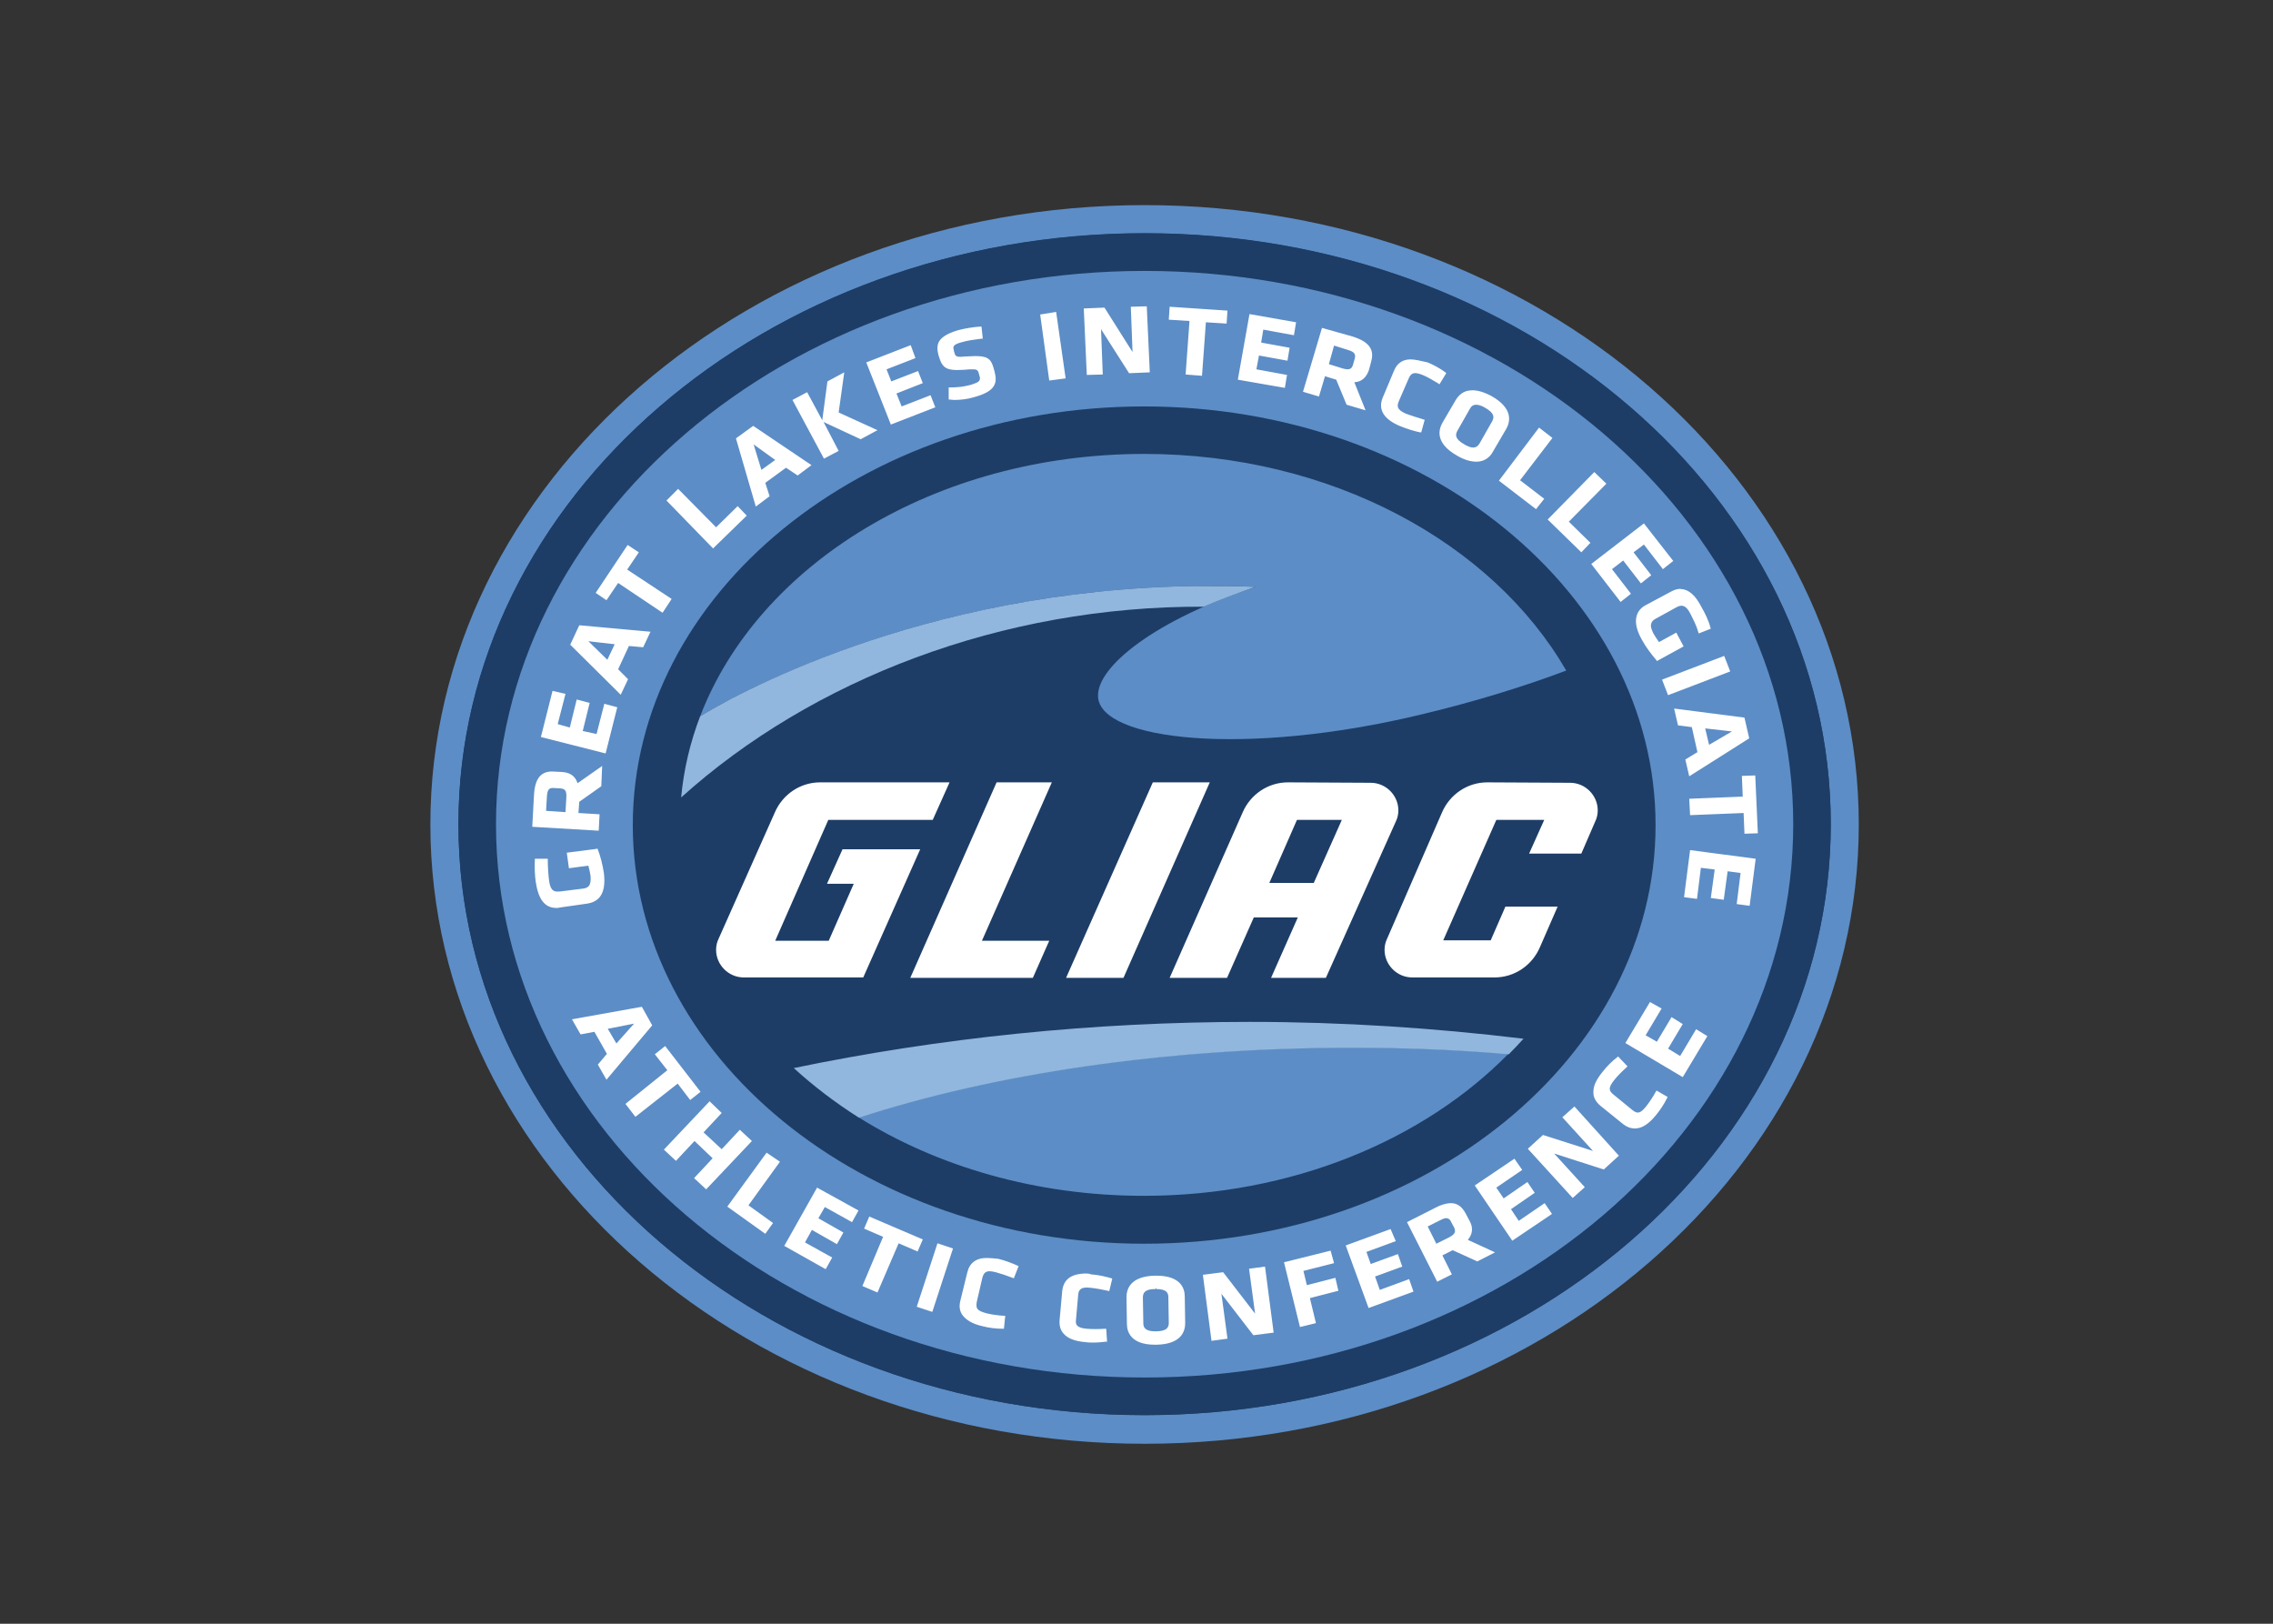
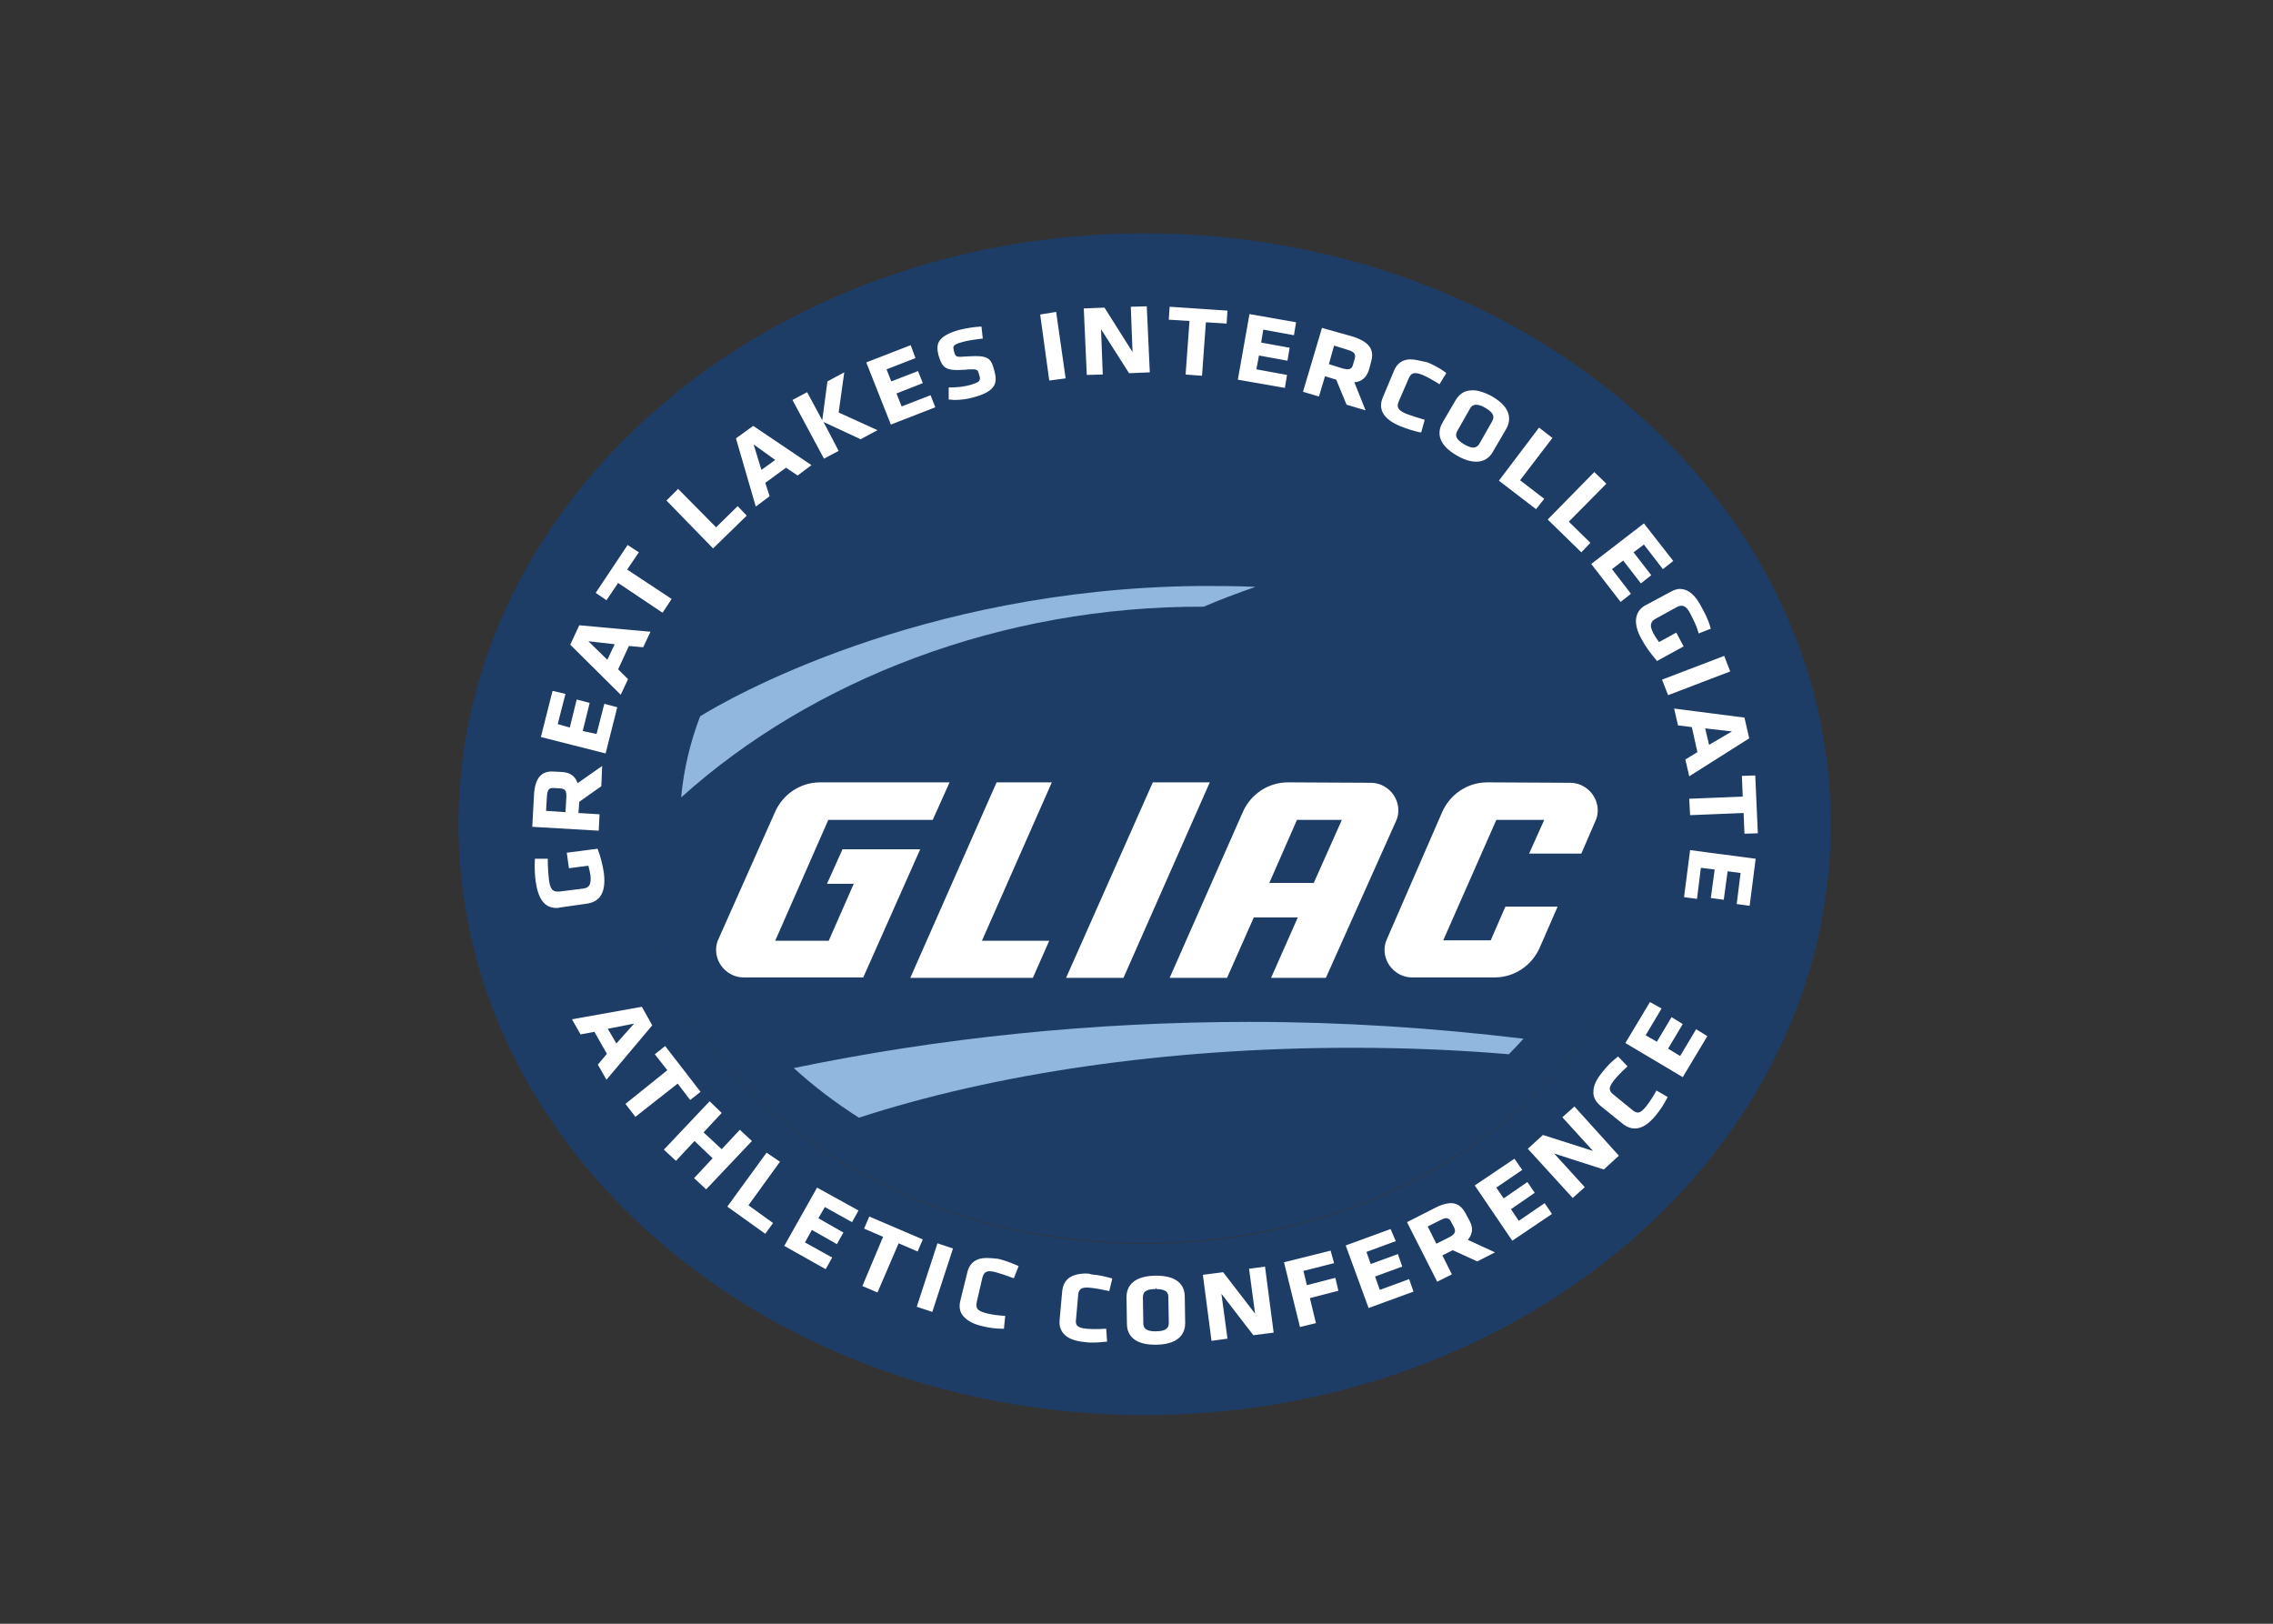
<svg xmlns="http://www.w3.org/2000/svg" version="1.1" id="katman_1" x="0px" y="0px" viewBox="0 0 560 400" style="enable-background:new 0 0 560 400;" xml:space="preserve">
  <rect x="0" y="0" width="560" height="400" fill="#333333" stroke="none" />
  <style type="text/css">
	.st0{fill:#5C8DC6;}
	.st1{fill:#1D3D66;}
	.st2{fill:#91B7DE;}
	.st3{fill:#FFFFFF;}
</style>
  <g transform="matrix(1.329 0 0 -1.329 46.757 662.799)">
-     <path class="st0" d="M177,460.7c-73,0-132.4-51.5-132.4-114.8c0-63.3,59.4-114.8,132.4-114.8c73,0,132.4,51.5,132.4,114.8   C309.4,409.2,250,460.7,177,460.7" />
-     <path class="st1" d="M177,236.4c-70.1,0-127.2,49.1-127.2,109.5S106.8,455.5,177,455.5s127.2-49.1,127.2-109.5   S247.1,236.4,177,236.4" />
    <path class="st1" d="M176.9,423.5c-52.3,0-94.8-34.8-94.8-77.6c0-42.8,42.5-77.6,94.8-77.6c52.3,0,94.8,34.8,94.8,77.6   C271.7,388.6,229.1,423.5,176.9,423.5" />
    <g transform="matrix(.8 0 0 -.8 74.447 434.902)">
      <path class="st1" d="M128.2-25.7c-87.7,0-159,61.4-159,136.9c0,75.5,71.3,136.9,159,136.9c87.7,0,159-61.4,159-136.9    C287.2,35.7,215.8-25.7,128.2-25.7z M128.1,14.4c65.3,0,118.4,43.5,118.4,97c0,53.5-53.1,97-118.4,97c-65.3,0-118.5-43.5-118.5-97    C9.6,57.9,62.8,14.4,128.1,14.4z" />
-       <path class="st0" d="M128.2-17C45.3-17-22.1,40.5-22.1,111.2c0,70.7,67.4,128.2,150.3,128.2c82.9,0,150.3-57.5,150.3-128.2    C278.5,40.5,211-17,128.2-17z M128.1,14.4c65.3,0,118.5,43.5,118.5,97c0,53.5-53.1,97-118.5,97c-65.3,0-118.5-43.5-118.5-97    C9.6,57.9,62.8,14.4,128.1,14.4z M128.1,25.4C79.7,25.4,38.7,51,25.2,86.2c6.5-4,56.5-33,128.8-30h0v0h0    c-23,7.5-36.9,18.4-36.6,25.4c0.4,10.2,34,14,74.8,4.2c12.2-2.9,23.6-6.4,33.7-10.2C208.8,46,171.4,25.4,128.1,25.4z M176.3,162.9    c-43.5,0-83.4,6.1-114.4,16.2c18.2,11.4,41.2,18.2,66.1,18.2c34.3,0,64.9-12.9,84.6-33C200.9,163.5,188.8,162.9,176.3,162.9z" />
      <path class="st2" d="M140.7,56c-65,0.7-109.4,26.4-115.5,30.2c-2.3,6-3.8,12.3-4.4,18.8c30.3-27.3,74.3-44.4,121.1-44.2    c3.7-1.6,7.7-3.1,12-4.6l0,0h0C149.5,56,145,56,140.7,56z M152.6,157c-36.5,0-71.9,3.7-105.7,10.7c4.6,4.2,9.6,8,15.1,11.5    c31-10.1,70.8-16.2,114.3-16.2c12.5,0,24.6,0.5,36.3,1.5c1.2-1.2,2.3-2.4,3.4-3.6C195.3,158.4,174.1,157,152.6,157L152.6,157z" />
      <path class="st3" d="M128.7-8.8L125-8.7l0.4,10.5l-6.5-10.3l-4.8,0.2l0.7,15.4l3.7-0.1l-0.4-10.5l6.5,10.2l4.8-0.2L128.7-8.8z     M134-8.7l-0.2,3l4.8,0.3L137.7,7l3.8,0.3l0.9-12.4l4.8,0.3l0.2-3L134-8.7z M107.7-7.5L104-6.9l2.1,15.3l3.8-0.5L107.7-7.5z     M152.5-7l-2.7,15.2l10.9,1.9l0.5-3l-7.1-1.3l0.6-3.2l6.6,1.2l0.5-3l-6.6-1.2l0.5-3l7.1,1.3l0.5-3L152.5-7z M90.4-4.1l-0.3,0    c-1.6,0.1-3.4,0.4-5,0.8c-2.4,0.7-3.8,1.5-4.5,2.6c-0.5,0.8-0.5,1.9-0.2,3.1c0.9,3.1,1.6,3.8,6.1,3.5c0.8-0.1,1.3-0.1,1.8-0.1    c1.2,0,1.3,0.2,1.6,1.4c0.2,0.6,0.2,0.9,0,1.2c-0.2,0.4-0.8,0.6-2,1c-1.5,0.4-2.9,0.6-4.8,0.6h-0.3l0,2.8l0.2,0    c0.3,0,0.7,0.1,1.1,0.1c1.4,0,3.1-0.2,4.4-0.6c2.6-0.7,4.1-1.5,4.8-2.7c0.5-0.9,0.5-1.9,0.1-3.4c-0.8-3-1.3-3.7-6.2-3.4    c-0.7,0-1.2,0.1-1.6,0.1c-1.2,0-1.3-0.2-1.6-1.4c-0.1-0.5-0.2-0.8,0-1.1c0.2-0.3,0.7-0.6,1.9-0.9c1.3-0.4,3-0.6,4.5-0.8l0.3,0    L90.4-4.1z M169.3-3.8l-4.4,14.8l3.7,1.1l1.4-4.7l2.6,0.8l2.4,5.8l4.4,1.3l-2.6-6.5c1.7-0.1,2.8-1.1,3.4-2.9l0.5-1.9    c0.8-2.8-0.5-4.6-4.3-5.8L169.3-3.8z M74,0.2l-10.3,4l5.7,14.4l10.3-4l-1.1-2.8l-6.7,2.6l-1.2-3L76.8,9l-1.1-2.8l-6.2,2.4    l-1.1-2.8l6.7-2.6L74,0.2z M172.1,0.3l3.2,1c1.7,0.5,1.8,1.1,1.6,2l-0.4,1.4c-0.3,1.1-0.9,1.3-2.4,0.9l-3.2-1L172.1,0.3z     M189.8,3.5c-1.8,0-3.1,0.9-3.8,2.6l-2.6,6.2c-1.2,2.8,0.2,5.1,4.1,6.7c1.5,0.6,3.1,1.1,4.5,1.4l0.3,0l0.8-2.9l-0.3-0.1    c-1.4-0.4-2.9-0.9-4-1.3c-2.1-0.9-2.2-1.7-1.7-2.9l2.3-5.3c0.6-1.4,1.4-1.5,3.2-0.8c1,0.4,2.4,1.2,3.7,2l0.2,0.2l1.6-2.6l-0.2-0.2    c-1.2-0.9-2.7-1.7-4.1-2.3C192.1,3.8,190.8,3.5,189.8,3.5L189.8,3.5z M58.6,6.5l-3.9,2.1l-1.2,9l-3.5-6.5l-3.4,1.8l7.3,13.6    l3.4-1.8L53.8,18l8.6,4l3.9-2.1l-9-4.1L58.6,6.5z M203.6,10.7c-1.4,0.1-2.5,0.9-3.3,2.2l-3.1,5.3c-0.9,1.6-1.7,4.7,3.4,7.6    c1.7,1,3.2,1.4,4.5,1.4c1.6,0,3-0.8,3.8-2.3l3.1-5.3c0.9-1.6,1.7-4.7-3.4-7.6C206.7,11,205,10.5,203.6,10.7L203.6,10.7z M205,14    c0.5,0,1.3,0.2,2.1,0.7c2.3,1.3,2.1,2.3,1.6,3.2l-2.9,5.1c-0.7,1.2-1.8,1.2-3.5,0.2c-2.3-1.3-2.1-2.3-1.6-3.2l2.9-5.1    C203.9,14.3,204.4,14,205,14L205,14z M37.5,18.9l-4,2.9l4.6,15.8l3.2-2.4l-1-3.1l4.8-3.5l2.7,1.8l3.2-2.4L37.5,18.9z M219.6,19.3    l-9.3,12.3l8.6,6.6l1.9-2.4l-5.6-4.3l7.5-9.8L219.6,19.3z M37.6,23.2l5,3.6l-3.2,2.3L37.6,23.2z M232.4,29.6l-10.8,11l7.8,7.6    l2.1-2.2l-5-4.9l8.7-8.8L232.4,29.6z M20.1,33.5l-2.7,2.7l10.8,11.1l7.8-7.6l-2.1-2.2l-5,4.9L20.1,33.5z M243.9,41.5l-12.2,9.4    l6.8,8.8l2.4-1.9l-4.4-5.7l2.6-2l4.1,5.3l2.4-1.9l-4.1-5.3l2.4-1.8l4.4,5.7l2.4-1.9L243.9,41.5z M8.4,46.5L1,57.6l2.5,1.7l2.7-4    l10.3,6.9l2.1-3.2L8.3,52.2l2.7-4L8.4,46.5z M252.5,56.7c-0.8-0.1-1.6,0.2-2.5,0.7l-5.6,3c-1.2,0.6-1.9,1.5-2.2,2.6    c-0.4,1.4,0,3.3,1.2,5.4c0.9,1.7,2.2,3.4,3.4,4.8l0.1,0.2l6.2-3.4l-1.7-3.2l-4,2.2c-0.5-0.7-0.9-1.3-1.3-2c-0.5-1-0.7-1.7-0.5-2.3    c0.1-0.4,0.4-0.8,1-1.1l4.9-2.7c1.3-0.7,2.2-0.3,3.1,1.4c0.8,1.6,1.5,2.9,1.9,4.4l0.1,0.3l2.8-1.1l-0.1-0.3    c-0.4-1.6-1.3-3.4-2-4.6C255.9,58.2,254.3,56.8,252.5,56.7L252.5,56.7z M-2.8,65.1l-2.1,4.5L6.8,81.2l1.7-3.6l-2.3-2.3l2.5-5.4    l3.3,0.3l1.7-3.6L-2.8,65.1z M-0.7,68.8l6.1,0.7l-1.7,3.6L-0.7,68.8z M262.5,72.2l-14.4,5.5l1.4,3.6l14.4-5.5L262.5,72.2z     M-9,80.3L-11.7,91l15,3.8l2.7-10.7l-3-0.8l-1.8,7L-2,89.6l1.6-6.5l-3-0.8l-1.6,6.5L-7.8,88l1.8-7L-9,80.3z M250.9,84.4l0.9,3.9    l3.2,0.4l1.3,5.8l-2.8,1.7l0.9,3.9l13.9-8.8l-1.1-4.8L250.9,84.4z M258.1,89l6.2,0.7l-5.3,3.1L258.1,89z M2.5,97.7l-5.7,4    c-0.5-1.6-1.7-2.5-3.6-2.6L-8.7,99c-2.9-0.2-4.4,1.5-4.6,5.5l-0.4,7.3l15.4,0.9l0.2-3.8l-4.9-0.3l0.2-2.6l5.1-3.6L2.5,97.7z     M269.7,99.9l-3.1,0.1l0.2,4.8l-12.4,0.5l0.2,3.8l12.4-0.5l0.2,4.8l3.1-0.1L269.7,99.9z M53,101.5c-4.6,0-8.7,2.8-10.5,7l-13,29.2    c-0.4,0.8-0.6,1.7-0.6,2.6c0,3.5,2.9,6.4,6.4,6.4H63L76.2,117h-18l-3.6,8h6.2l-5.8,13.2H42.6l12.3-28h24.2l3.9-8.7L53,101.5z     M93.9,101.5l-20,45.3h28.4l3.8-8.6H90.5l0.4-0.9l15.8-35.8L93.9,101.5z M161.4,101.5c-4.6,0-8.7,2.8-10.5,7L134,146.8h13.3    l6.2-14h10.2l-6.2,14h12.7l16.2-36.2c0.4-0.8,0.6-1.7,0.6-2.6c0-3.5-2.9-6.4-6.4-6.4L161.4,101.5z M207.6,101.5    c-4.6,0-8.7,2.8-10.5,7l-12.7,29.2c-0.4,0.8-0.6,1.7-0.6,2.6c0,3.5,2.9,6.4,6.4,6.4h19.1c4.6,0,8.7-2.8,10.5-7l4.1-9.4h-12.1    l-3.4,7.8h-11l12.3-27.9h11.1l-3.5,7.8h12.1l3.2-7.4c0.4-0.8,0.6-1.7,0.6-2.6c0-3.5-2.9-6.4-6.4-6.4L207.6,101.5z M130.1,101.5    L110,146.8h13.3l20-45.3L130.1,101.5z M-8.9,102.8l1.7,0.1c1,0.1,1.5,0.4,1.4,2.1l-0.2,3.4l-4.5-0.3l0.2-3.4    C-10.2,103.1-9.7,102.8-8.9,102.8z M163.5,110.2h10.4l-6.5,14.6h-10.3L163.5,110.2z M1.3,116.9l-7,0.9l0.5,3.6l4.5-0.6    c0.2,0.8,0.4,1.6,0.5,2.3c0.1,1.1,0,1.8-0.3,2.3c-0.3,0.4-0.7,0.6-1.3,0.7l-5.6,0.7c-0.2,0-0.3,0-0.5,0c-0.8,0-1.6-0.3-1.9-2.5    c-0.2-1.7-0.3-3.3-0.3-4.8l0-0.3l-3,0l0,0.3c-0.1,1.6,0,3.6,0.2,5c0.6,4.1,2.1,6.1,4.8,6.1c0.3,0,0.5,0,0.8-0.1l6.3-0.9    c1.3-0.2,2.3-0.7,3-1.6c0.9-1.2,1.2-3,0.9-5.5c-0.3-1.9-0.8-4-1.5-5.7L1.3,116.9z M254.6,117.2l-1.4,10.9l3,0.4l0.9-7.2l3.2,0.4    l-0.9,6.6l3,0.4l0.9-6.6l3,0.4l-0.9,7.2l3,0.4l1.4-10.9L254.6,117.2z M245.3,152.4l-5.7,9.5l13.3,7.9l5.7-9.5l-2.6-1.6l-3.7,6.2    l-2.8-1.7l3.4-5.7l-2.6-1.6l-3.4,5.7l-2.6-1.5l3.7-6.2L245.3,152.4z M11.7,153.5l-16.2,2.9l2,3.5l3.2-0.6l2.9,5.1l-2.1,2.5l2,3.5    l10.6-12.6L11.7,153.5z M9.9,157.4L5.8,162l-2-3.4L9.9,157.4z M17.1,162.6l-2.4,1.9l2.9,3.7L7.9,176l2.3,3l9.8-7.7l2.9,3.8    l2.4-1.9L17.1,162.6z M237.9,165l-0.2,0.2c-1.2,0.9-2.4,2.1-3.4,3.4c-1.4,1.7-2.1,3.2-2.1,4.5c-0.1,1.3,0.5,2.4,1.7,3.4l5.2,4.2    c0.9,0.7,1.8,1,2.7,1c1.6,0,3.2-1,4.9-3.1c1-1.2,1.9-2.6,2.6-4l0.1-0.2l-2.6-1.5l-0.1,0.2c-0.7,1.3-1.6,2.6-2.3,3.5    c-1.3,1.6-2,1.8-3.2,0.8l-4.4-3.6c-0.5-0.4-0.8-0.8-0.8-1.2c-0.1-0.5,0.3-1.2,1-2.1c0.7-0.9,1.8-2,2.9-3l0.2-0.2L237.9,165z     M27.4,175.4l-10.6,11.2l2.8,2.6l4.3-4.6l4.2,4l-4.3,4.6l2.8,2.6l10.6-11.2l-2.8-2.6l-4.2,4.5l-4.2-3.9l4.2-4.5L27.4,175.4z     M227.8,176.6l-2.8,2.5l7.1,7.8l-11.6-3.7l-3.5,3.2l10.4,11.4l2.8-2.5l-7.1-7.8l11.5,3.7l3.5-3.2L227.8,176.6z M40.6,187.3    l-9.1,12.5l8.8,6.3l1.8-2.5l-5.7-4.1l7.3-10.1L40.6,187.3z M213.9,188.7l-9.2,6.2l8.7,12.8l9.2-6.2l-1.7-2.5l-6,4.1l-1.8-2.7    l5.5-3.8l-1.7-2.5l-5.5,3.8l-1.7-2.5l6-4.1L213.9,188.7z M52.3,195.4l-7.6,13.5l9.6,5.4l1.5-2.7l-6.3-3.5l1.6-2.9l5.8,3.3l1.5-2.7    l-5.8-3.3l1.5-2.6l6.3,3.5l1.5-2.7L52.3,195.4z M198.9,199c-1,0.1-2.1,0.4-3.4,1.1l-6.5,3.3l7,13.8l3.4-1.7l-2.2-4.4l2.4-1.2    l5.7,2.6l4.1-2.1l-6.3-2.9c1.1-1.3,1.3-2.8,0.4-4.4l-0.9-1.7C201.7,199.7,200.5,198.9,198.9,199L198.9,199z M64.4,202.1l-1.2,2.8    l4.4,1.9l-4.8,11.4l3.5,1.5l4.9-11.4l4.4,1.9l1.2-2.8L64.4,202.1z M198.3,202.5c0.4,0.1,0.7,0.3,0.9,0.8l0.7,1.3    c0.4,0.9,0.4,1.5-1.1,2.3l-3,1.5l-2-4l3-1.5C197.4,202.6,197.9,202.4,198.3,202.5L198.3,202.5z M185.2,205l-10.4,3.8l5.3,14.5    l10.4-3.8l-1-2.9l-6.8,2.5l-1.1-3.1l6.3-2.3l-1-2.9l-6.3,2.3l-1-2.8l6.8-2.5L185.2,205z M80.2,208.3L75.4,223l3.6,1.2l4.8-14.7    L80.2,208.3z M171.3,210l-10.8,2.7l3.7,15l3.7-0.9l-1.4-5.8l6.6-1.7l-0.7-3l-6.6,1.7l-0.8-3.3l7.1-1.8L171.3,210z M91.6,211.7    c-2.5,0-4,1.2-4.5,3.4l-1.6,6.5c-0.3,1.2-0.2,2.3,0.4,3.2c0.8,1.2,2.4,2.2,4.7,2.7c1.5,0.4,3.2,0.6,4.7,0.6h0.3l0.3-3l-0.3,0    c-1.5-0.1-3-0.3-4.1-0.6c-1.1-0.3-1.8-0.6-2.1-1.1c-0.2-0.4-0.2-0.8-0.1-1.5l1.3-5.6c0.4-1.5,1.1-1.8,3.1-1.3    c1.1,0.3,2.6,0.8,3.9,1.3l0.3,0.1l1.1-2.8l-0.2-0.1c-1.3-0.6-2.9-1.2-4.5-1.6C93.3,211.8,92.4,211.7,91.6,211.7z M156.1,213.7    l-3.7,0.5l1.4,10.4l-7.4-9.6l-4.7,0.6l2,15.3l3.7-0.5L146,220l7.4,9.6l4.7-0.6L156.1,213.7z M114.4,215.3c-3.3,0.1-5,1.4-5.3,4.1    l-0.6,6.7c-0.1,1.3,0.2,2.3,0.9,3.1c0.9,1.1,2.6,1.8,5.1,2c0.6,0.1,1.3,0.1,1.9,0.1c1,0,1.9-0.1,2.8-0.2l0.3,0l-0.2-3l-0.3,0    c-1.4,0.1-3,0.1-4.2,0c-1.1-0.1-1.8-0.3-2.2-0.7c-0.3-0.3-0.4-0.8-0.3-1.4l0.5-5.7c0.1-1.5,0.9-1.9,2.8-1.7    c1.1,0.1,2.7,0.4,4.1,0.7l0.3,0.1l0.7-2.9l-0.2-0.1c-1.4-0.4-3.1-0.8-4.7-0.9C115.4,215.3,114.9,215.3,114.4,215.3L114.4,215.3z     M130.7,215.8c-5.9,0.1-6.7,3.2-6.7,5l0.1,6.2c0,1.8,0.9,4.8,6.5,4.8h0.3c5.9-0.1,6.7-3.2,6.7-5l-0.1-6.2c0-1.8-0.9-4.8-6.6-4.8    H130.7z M130.9,218.6L130.9,218.6l0,0.3c2.5,0,2.8,1,2.8,1.9l0.1,5.9c0,1-0.3,2-3.1,2c-2.5,0-2.8-1-2.8-1.9l-0.1-5.9    c0-1,0.3-2,2.9-2L130.9,218.6z" />
    </g>
  </g>
</svg>